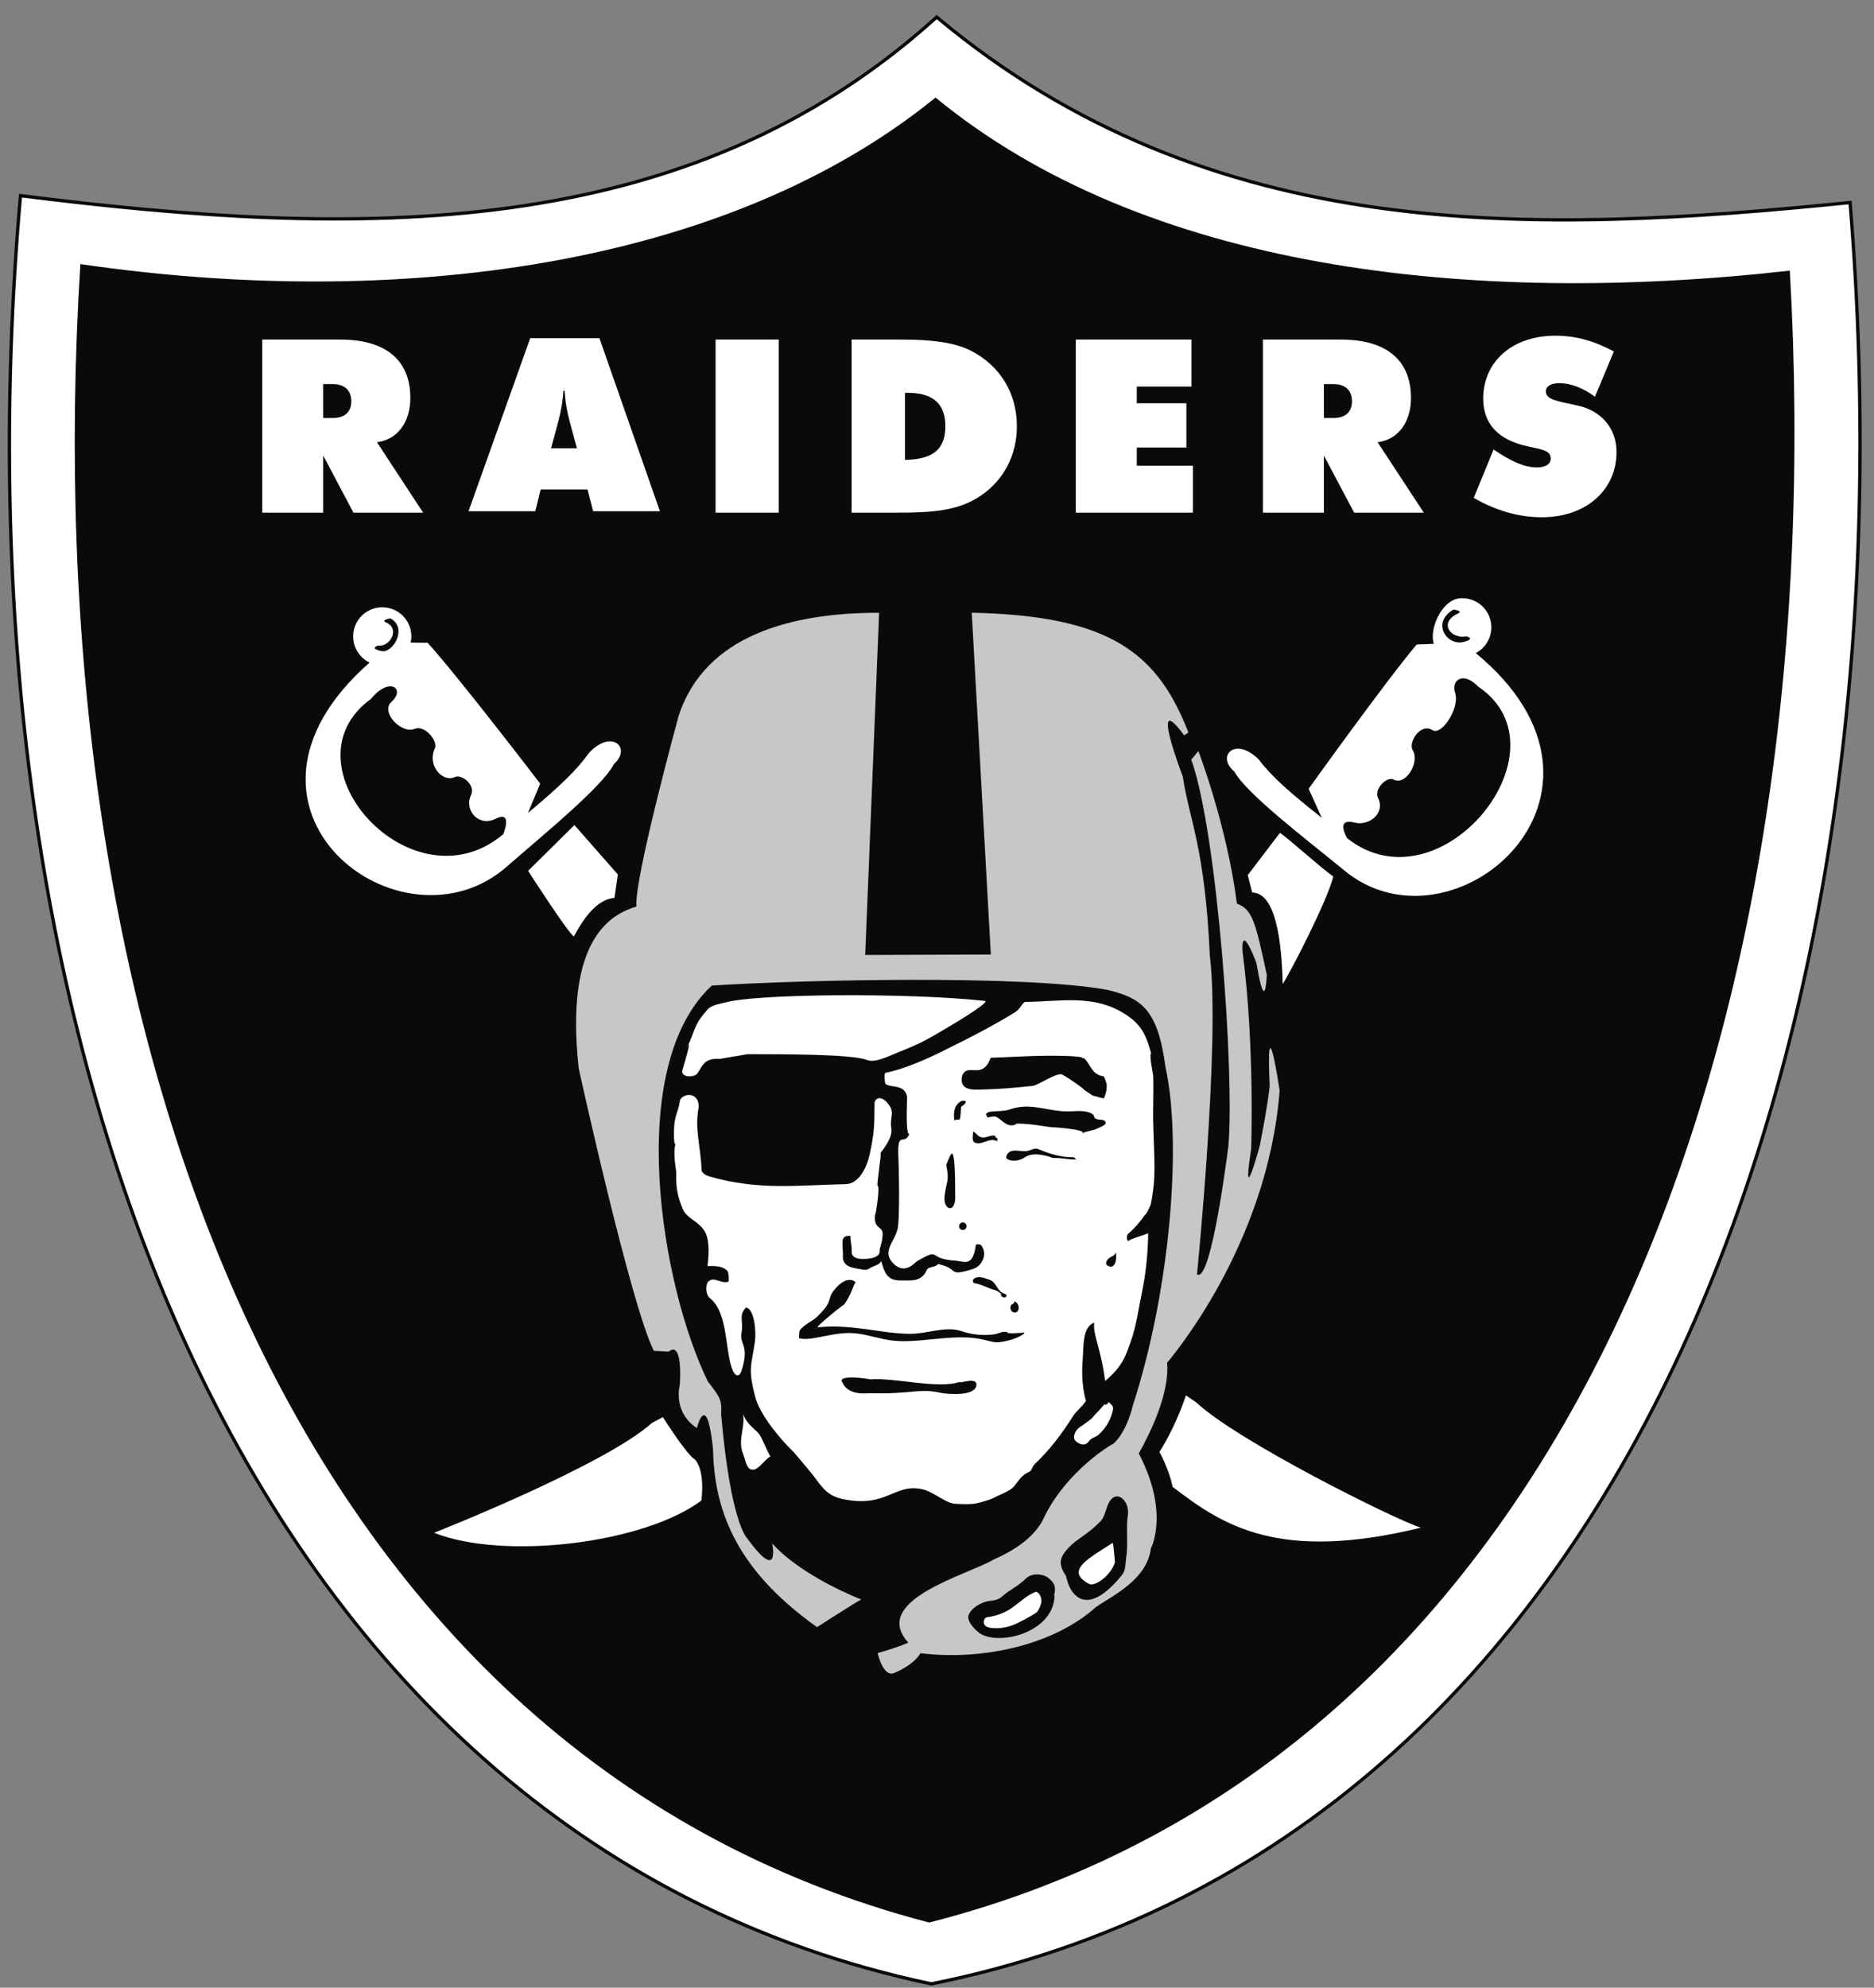
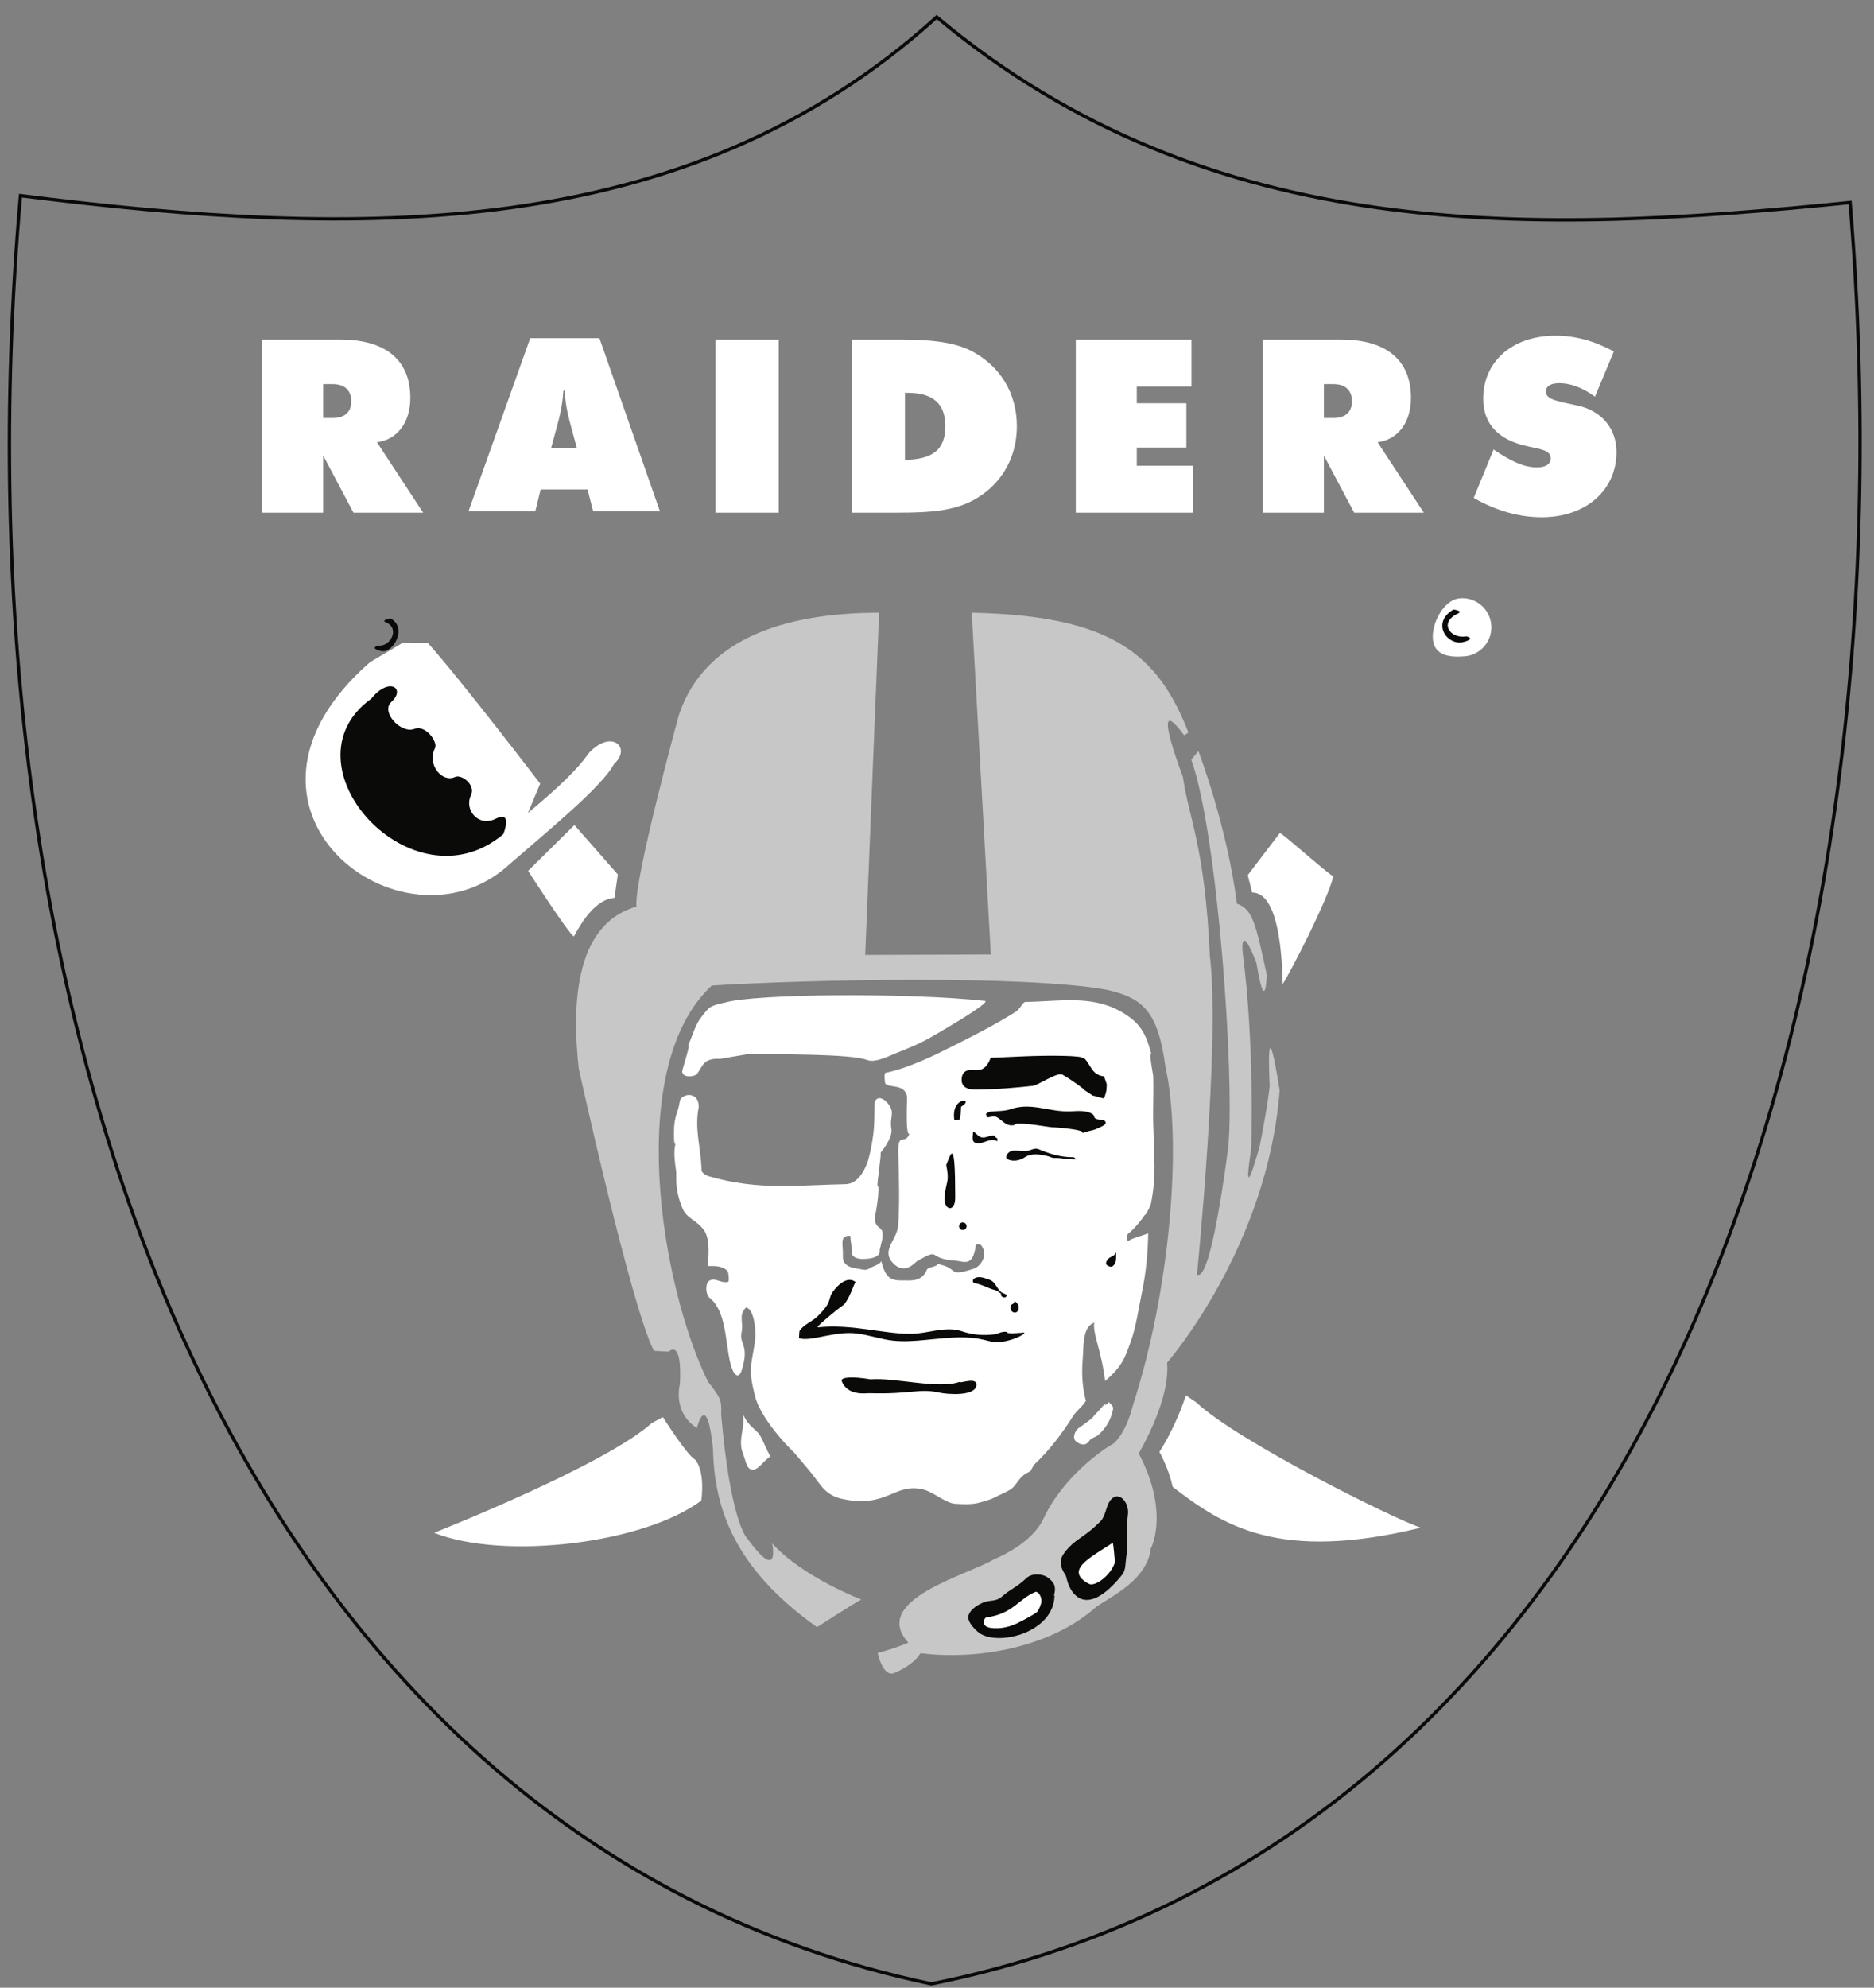
<svg xmlns="http://www.w3.org/2000/svg" width="83" height="88" viewBox="0 0 83 88" fill="none">
  <rect x="0" y="0" width="83" height="88" fill="#808080" stroke="none" />
  <path d="M42.627 57.355C42.666 57.377 42.623 57.416 42.642 57.429C42.661 57.444 42.693 57.442 42.718 57.423C42.681 57.416 42.715 57.39 42.705 57.375C42.684 57.341 42.652 57.365 42.627 57.355Z" fill="#231F20" />
-   <path d="M41.486 0.755C30.359 10.84 15.829 10.539 0.907 8.662C-2.311 45.217 10.209 81.297 41.249 87.831C72.586 81.549 84.962 45.538 81.94 8.966C68.05 10.367 53.655 10.935 41.486 0.755ZM41.486 0.755C30.359 10.84 15.829 10.539 0.907 8.662C-2.311 45.217 10.209 81.297 41.249 87.831C72.586 81.549 84.962 45.538 81.94 8.966C68.05 10.367 53.655 10.935 41.486 0.755Z" fill="white" />
  <path d="M41.486 0.755C30.359 10.84 15.829 10.539 0.907 8.662C-2.311 45.217 10.209 81.297 41.249 87.831C72.586 81.549 84.962 45.538 81.94 8.966C68.05 10.367 53.655 10.935 41.486 0.755Z" stroke="#0A0A09" stroke-width="0.148" />
-   <path d="M41.435 4.318C32.16 11.862 17.529 13.734 3.559 11.692C1.475 45.027 12.348 77.6 41.153 85.116C69.998 77.756 81.174 45.327 79.272 11.982C65.019 13.586 50.67 11.912 41.435 4.318Z" fill="#0A0A09" />
  <path d="M52.525 61.777C52.187 62.803 51.66 63.819 51.351 64.276C51.351 64.276 51.784 65.058 51.934 65.824C54.174 67.549 56.645 69.167 62.934 67.634C61.813 67.291 54.79 63.792 52.983 62.087L52.525 61.777M29.361 62.741C29.361 62.741 30.411 64.406 30.78 64.617C30.78 64.617 31.232 65.019 31.063 66.433C28.535 68.325 22.358 69.091 19.225 67.861C19.225 67.861 26.783 64.881 28.873 62.998L29.36 62.74M48.941 62.143C48.795 62.301 48.669 62.465 48.51 62.614C48.453 62.667 48.405 62.762 48.332 62.816C48.157 62.949 48 63.073 47.81 63.194C47.617 63.318 47.479 63.653 47.644 63.801C47.786 63.929 48.059 64.066 48.236 63.798C48.331 63.655 48.536 63.625 48.651 63.523C48.976 63.232 49.211 62.845 49.296 62.398C49.327 62.24 49.194 62.166 49.088 62.056C49.115 62.181 48.947 62.144 48.936 62.238L48.941 62.144M32.911 62.599C33.092 63.099 33.513 63.314 33.639 63.515C33.839 63.836 33.932 64.173 34.125 64.479C33.796 64.667 33.543 65.198 33.22 65.037C33.057 64.957 33.008 64.608 32.91 64.363C32.662 63.743 33.008 63.23 32.912 62.599" fill="white" />
  <path d="M38.936 27.128C35.148 27.128 31.233 28.075 30.056 31.697C30.056 31.697 28.061 38.99 28.19 40.134C27.13 40.457 24.99 41.483 25.632 47.302C25.632 47.302 27.928 57.759 28.959 59.804L29.621 59.84C29.621 59.84 30.223 59.208 30.113 61.287C30.113 61.287 29.765 62.501 30.865 63.224C30.865 63.224 31.292 61.472 31.577 64.115C31.632 66.677 32.438 69.376 36.186 72.037C36.186 72.037 37.953 70.898 38.147 70.814C38.147 70.814 35.544 69.823 34.201 68.33C34.201 68.33 34.578 70.152 33.075 68.082C33.075 68.082 32.353 67.38 31.94 62.617C31.975 61.955 31.885 61.855 31.353 61.163C29.285 56.95 27.643 47.231 31.526 43.633C35.617 43.373 45.382 43.155 49.045 43.823C50.544 44.185 51.28 44.667 51.619 47.245C52.349 50.507 51.864 57.026 50.167 62.246C50.167 62.246 49.918 63.372 49.321 63.909C48.833 64.167 47.062 65.403 46.206 67.255C45.887 67.901 45.19 68.527 44.026 69.036C42.852 69.733 38.526 70.833 40.229 72.724C40.229 72.724 39.737 72.946 38.871 73.185C38.871 73.185 39.1 74.24 39.583 74.076C39.583 74.076 40.454 73.743 40.767 73.19C43.312 73.513 46.566 72.926 48.557 71.134C49.343 70.607 50.803 69.916 50.974 68.547C50.974 68.547 51.815 66.979 50.436 64.347C50.959 63.425 51.81 61.669 51.69 60.334C51.74 60.261 56.143 55.215 56.676 48.277C56.676 48.277 56.06 44.19 56.234 48.087C56.234 48.087 56.18 48.769 55.792 50.74C55.792 50.74 54.969 53.763 55.414 50.866C55.414 50.866 55.578 46.26 55.035 42.152C55.035 42.152 54.898 40.623 55.73 42.847C55.842 43.257 55.604 42.342 55.604 42.342C55.604 42.342 56.004 45.15 56.108 43.163C55.604 40.828 55.476 40.258 54.782 40.006C54.35 36.572 53.077 33.251 53.077 33.251L52.762 33.63C53.927 36.872 54.687 47.647 54.404 50.74C54.404 50.74 53.657 56.834 53.015 56.423C53.015 56.423 54.049 46.139 53.585 42.322C53.366 37.474 52.668 36.299 52.389 34.388C52.389 34.388 50.854 30.387 52.447 32.557L52.636 32.43C51.277 28.948 49.227 27.253 43.039 27.127L43.885 42.258L38.32 42.278L38.936 27.127" fill="#C8C7C7" />
  <path d="M31.892 46.881C31.864 46.879 33.133 46.67 33.114 46.67C34.484 46.676 37.709 46.655 38.407 46.93C38.764 47.07 39.391 46.742 39.703 46.619C40.866 46.158 41.011 46.058 42.236 45.329C42.437 45.209 43.879 44.341 43.617 44.312C40.27 43.946 33.442 43.987 32.094 44.39C32.094 44.39 31.526 44.485 31.366 44.663C30.728 45.374 30.863 45.431 30.419 46.415C30.708 45.775 30.268 47.224 30.229 47.353C30.114 47.727 30.753 47.709 30.882 47.53C31.118 47.205 31.163 46.831 31.892 46.881M50.572 57.242C50.419 57.963 50.328 58.709 50.08 59.398C49.849 60.034 49.738 60.47 48.945 61.14C48.78 59.756 48.389 59.071 48.464 58.553C47.931 58.762 48.003 59.555 47.947 60.281C47.856 61.437 48.169 62.286 48.096 61.948C48.132 62.109 47.694 62.428 47.537 62.678C47.042 63.462 46.494 64.192 45.822 64.826C45.721 64.921 45.696 65.112 45.591 65.158C45.22 65.317 45.123 65.559 44.906 65.811C44.729 66.017 44.258 66.18 44.014 66.313C43.861 66.399 43.395 66.524 43.269 66.551C42.987 66.608 42.731 66.598 42.306 66.576C41.895 66.555 41.335 66.049 40.893 65.942C39.605 65.626 39.305 66.792 37.303 66.361C36.478 66.184 36.311 65.632 35.795 65.048C35.695 64.934 35.203 64.337 35.125 64.253C35.334 64.477 33.753 62.989 33.45 61.843C33.112 60.561 33.286 60.459 33.438 59.377C33.495 58.971 33.418 57.952 33.042 57.885C32.691 58.246 32.944 58.493 32.84 59.012C32.74 59.519 33.207 59.54 32.848 60.673C32.745 60.997 32.569 60.917 32.467 60.7C32.093 59.895 32.286 58.149 31.439 57.468C31.243 57.312 31.232 56.84 31.396 56.716C31.655 56.521 31.912 56.83 32.248 56.752C32.307 56.739 32.271 56.331 32.225 56.278C31.947 55.952 31.332 56.086 31.337 56.041C31.419 55.383 31.406 54.79 31.183 54.468C30.873 54.026 30.421 53.95 30.237 53.518C29.847 52.603 29.981 52.081 29.945 51.842C29.898 51.519 29.82 50.996 29.913 50.656C29.82 50.677 29.856 49.897 29.86 49.846C29.918 49.275 30.019 49.307 30.107 48.769C30.124 48.438 30.941 48.244 30.948 49.004C30.748 50.004 31.046 50.793 31.072 51.804C31.076 51.926 31.275 52.042 31.409 52.081C33.613 52.713 35.263 52.47 37.454 52.426C38.041 52.415 38.393 51.683 38.518 51.108C38.726 50.161 38.727 49.838 38.735 48.796C38.845 48.518 39.101 48.594 39.302 48.826C39.678 49.258 39.386 49.419 39.479 49.973C39.551 50.404 38.997 51.038 38.997 51.038C39.059 51.041 38.809 52.498 38.872 52.502C38.985 52.508 38.788 53.809 38.758 53.776C38.673 54.483 39.16 54.223 39.087 54.741C39.074 54.978 38.953 55.306 38.96 55.35C39.03 55.828 37.963 55.726 38.133 55.734C37.897 55.722 37.713 55.618 37.722 55.428C37.737 55.158 37.663 54.956 37.665 54.715C37.145 54.686 37.36 55.105 37.332 55.644C37.319 55.881 37.475 56.08 37.874 56.147C38.297 56.217 38.342 56.266 38.539 56.136C38.642 56.065 38.978 55.991 39.03 55.828C39.227 56.598 39.458 56.705 40.027 56.688C40.271 56.68 40.829 56.777 41.048 56.219C41.103 56.079 41.481 56.1 41.536 55.961C42.521 56.154 41.918 56.557 43.113 56.172C43.473 56.058 43.768 55.539 43.456 55.128C43.42 55.079 43.226 55.083 43.222 55.109C43.091 56.137 42.688 55.833 42.302 55.811C41.033 55.736 41.718 55.211 40.642 55.818C40.515 55.89 40.138 56.408 39.636 56.002C38.957 55.397 39.691 54.962 39.774 54.302C39.848 53.703 39.819 51.817 39.791 51.268C39.724 49.976 40.054 50.762 40.274 50.204C40.089 50.25 40.187 48.621 40.171 48.539C40.059 47.964 39.382 48.186 39.206 47.968C39.206 47.968 39.127 47.514 39.23 47.493C39.997 47.345 40.967 46.922 41.665 46.579C43.278 45.786 44.186 45.292 44.967 44.808C45.198 44.664 45.293 44.358 45.417 44.357C46.888 44.34 48.306 44.043 49.613 44.768C50.527 45.275 50.748 45.776 50.987 46.641C50.882 46.658 51.074 47.565 51.077 47.643C51.094 48.212 51.064 49.251 51.071 49.538C51.116 51.416 51.223 52.06 50.967 53.326C50.965 53.338 50.77 53.79 50.706 53.786C50.552 54.016 50.285 54.355 49.969 54.621C49.869 54.705 49.912 54.982 49.982 54.934C50.179 54.801 50.562 54.727 50.853 54.6C50.844 55.404 50.761 56.35 50.572 57.241" fill="white" />
  <path d="M48.011 48.241C48.046 48.242 47.511 47.836 47.05 47.574C46.839 47.455 45.959 48.052 45.744 48.074C44.838 48.169 44.318 48.215 43.361 48.24C43.127 48.245 42.788 48.249 42.648 48.031C42.56 47.896 42.575 47.637 42.675 47.508C42.965 47.137 43.531 47.768 43.879 46.83C43.877 46.834 44.959 46.785 45.291 46.77C46.422 46.718 48.09 46.727 47.941 46.862C48.078 46.739 48.296 47.352 48.524 47.509C48.95 47.803 48.828 47.413 49.019 48.009L49.007 48.245C49.003 48.308 48.926 48.589 48.892 48.619C48.858 48.649 48.441 48.499 48.377 48.498C48.409 48.498 47.979 48.24 48.011 48.241M42.566 48.998C43.227 48.613 42.071 48.498 42.275 49.634C42.257 49.528 42.49 49.6 42.51 49.549C42.541 49.471 42.556 49.187 42.566 48.998ZM41.909 51.571C42.059 52.338 41.922 52.235 41.837 52.942C41.761 53.583 42.307 53.73 42.307 53.014C42.307 50.312 42.125 51.061 41.909 51.571ZM49.435 55.442C49.372 55.59 49.273 55.599 49.15 55.68C49.057 55.741 48.953 55.877 49 55.978C49.025 56.03 49.137 56.081 49.211 56.08C49.292 56.077 49.368 55.98 49.395 55.908C49.45 55.768 49.428 55.599 49.435 55.442ZM42.635 54.455C42.726 54.461 42.806 54.39 42.811 54.298C42.816 54.205 42.745 54.127 42.652 54.121C42.559 54.116 42.481 54.188 42.476 54.28C42.471 54.372 42.542 54.451 42.635 54.455ZM48.61 49.958C48.367 50.08 48.153 50.053 47.919 50.184C48.284 49.981 45.95 49.852 46.832 49.934C46.204 49.876 45.692 49.741 45.039 49.744L44.918 49.809C44.593 49.884 44.424 49.634 44.181 49.477C44.011 49.369 43.86 49.483 43.704 49.461C43.737 49.399 43.648 49.359 43.671 49.321C43.711 49.257 43.822 49.223 43.864 49.217C44.145 49.181 44.472 49.205 44.741 49.112C45.685 48.784 46.422 49.234 47.391 49.203C47.696 49.194 48.115 49.134 48.401 49.334C48.458 49.377 48.458 49.475 48.5 49.507C48.627 49.602 48.855 49.544 48.929 49.623C49.081 49.784 48.779 49.873 48.61 49.958M47.682 51.328C47.622 51.316 47.598 51.236 47.546 51.236C46.995 51.236 46.502 51.094 45.994 50.876C45.82 50.801 45.652 50.937 45.471 50.96C45.232 50.992 44.981 50.894 44.774 50.968C44.623 51.021 44.492 51.248 44.62 51.319C44.815 51.427 45.132 51.41 45.386 51.239C45.683 51.039 46.058 51.105 46.407 51.187C46.499 51.207 46.592 51.272 46.689 51.268C47.028 51.255 47.349 51.352 47.682 51.329M44.175 50.433C44.187 50.357 44.044 50.378 44.087 50.287C43.856 50.22 43.644 50.427 43.424 50.337C43.3 50.287 43.223 50.156 43.101 50.093C43.092 50.272 43.025 50.52 43.181 50.589C43.494 50.726 43.836 50.329 44.168 50.528C44.17 50.497 44.169 50.466 44.175 50.433Z" fill="#0A0A09" />
  <path d="M25.441 36.527L23.39 38.554C23.39 38.554 25.187 41.351 25.418 41.458C25.786 40.766 26.407 39.804 27.215 39.751L27.364 38.715L25.441 36.527ZM17.852 28.448L18.942 28.458C20.376 30.05 23.925 34.694 23.925 34.694L23.382 35.993C24.77 34.834 25.569 34.07 26.082 33.338C27.088 32.253 27.991 33.106 27.195 33.823C26.667 34.839 24.141 36.887 22.502 38.319C17.823 42.529 8.978 35.806 16.384 29.32L17.852 28.449" fill="white" />
  <path d="M16.44 30.934C17.251 29.934 17.981 30.494 17.334 31.076C16.845 31.517 17.764 32.507 18.361 32.268C18.836 32.079 19.404 32.837 19.265 33.122C18.897 33.875 19.602 34.661 20.146 34.401C20.446 34.257 21.075 34.755 20.863 35.198C20.54 35.867 21.203 36.624 21.945 36.251C22.739 35.848 22.29 36.931 22.29 36.931C18.27 40.324 12.399 33.852 16.44 30.934" fill="#0A0A09" />
-   <path d="M16.862 29.462C17.573 29.5 18.18 28.953 18.217 28.241C18.255 27.531 17.708 26.924 16.998 26.888C16.286 26.85 15.68 27.396 15.642 28.107C15.605 28.817 16.152 29.424 16.862 29.462Z" fill="white" />
  <path d="M17.292 27.376C18.075 27.797 17.399 28.946 16.884 28.824C16.329 28.694 16.754 28.58 16.754 28.58C17.271 28.655 17.742 27.826 17.093 27.555C16.846 27.452 17.292 27.376 17.292 27.376Z" fill="#0A0A09" />
-   <path d="M63.834 28.491L62.745 28.534C61.362 30.171 57.96 34.922 57.96 34.922L58.542 36.205C57.119 35.089 56.296 34.35 55.76 33.635C54.722 32.581 53.846 33.463 54.663 34.154C55.223 35.154 57.811 37.121 59.496 38.501C64.302 42.563 72.951 35.152 65.345 28.9L63.834 28.491Z" fill="white" />
-   <path d="M65.476 30.403C64.802 29.703 64.26 30.102 64.449 30.686C64.664 31.34 63.85 32.583 63.443 32.325C62.905 31.984 62.364 32.884 62.566 33.205C62.903 33.742 62.255 34.801 61.725 34.512C61.433 34.353 60.834 34.937 61.034 35.33C61.369 35.987 60.651 36.586 59.985 36.416C59.123 36.195 59.663 37.108 59.663 37.108C63.786 40.373 69.607 33.192 65.476 30.402" fill="#0A0A09" />
  <path d="M64.871 29.058C64.162 29.116 63.522 29.005 63.462 28.296C63.403 27.587 63.947 26.548 64.656 26.488C65.365 26.429 65.988 26.956 66.048 27.666C66.108 28.375 65.581 28.997 64.871 29.058Z" fill="white" />
  <path d="M64.376 26.985C63.367 27.569 64.092 28.619 64.83 28.42C65.38 28.272 64.951 28.173 64.951 28.173C64.228 28.301 63.703 27.558 64.581 27.159C64.825 27.047 64.376 26.985 64.376 26.985" fill="#0A0A09" />
  <path d="M56.688 36.874C56.965 37.032 58.639 38.542 59.052 38.801C58.809 39.83 57.171 43.016 56.811 43.566C56.768 41.668 56.502 39.521 55.459 39.514L55.263 38.744L56.688 36.875" fill="white" />
  <path d="M49.953 67.076C50.036 66.501 49.535 65.964 49.181 66.418C48.987 66.665 48.971 67.12 48.739 67.354C48.111 67.989 47.716 68.109 47.35 68.499C46.953 68.92 46.83 69.195 47.206 69.759C47.237 69.806 47.298 70.381 47.712 70.69C48.216 71.07 48.938 70.671 49.701 69.717C49.871 69.505 49.839 69.203 49.878 68.962C49.978 68.345 49.862 67.706 49.953 67.076M46.705 70.66C46.655 72.232 44.361 72.862 43.439 72.338C43.286 72.251 42.798 71.814 42.898 71.512C42.997 71.219 43.337 71.029 43.586 70.934C43.866 70.826 44.11 70.92 44.38 70.681C44.756 70.349 45.015 70.288 45.454 69.871C45.704 69.632 46.189 69.67 46.42 69.852C46.654 70.037 46.796 70.187 46.685 70.628L46.705 70.66" fill="#0A0A09" />
  <path d="M49.274 68.308C48.296 68.959 47.111 69.522 48.232 70.122C48.489 70.26 49.206 69.751 49.384 69.159C49.374 69.194 49.322 68.276 49.274 68.308ZM45.927 71.37C45.755 71.511 45.129 71.829 45.215 71.781C44.801 72.013 44.32 72.142 43.844 72.064C43.418 71.984 43.593 71.619 43.686 71.606C44.886 71.448 45.116 70.769 45.881 70.47C46.103 70.524 46.147 70.862 46.117 70.959C46.096 71.032 46.044 71.227 45.927 71.37Z" fill="white" />
  <path d="M36.922 57.142C36.621 57.523 36.925 57.583 36.198 58.288C35.989 58.491 35.611 58.637 35.424 58.899C35.392 58.943 35.396 59.115 35.389 59.242C35.852 59.394 36.696 59.028 37.585 59.016C38.121 59.009 38.645 59.185 39.187 59.295C40.141 59.491 41.023 59.282 42.17 59.219C43.547 59.144 43.811 59.472 44.246 59.423C45.097 59.326 45.616 58.905 45.249 59.011C45.339 58.984 44.54 59.089 44.602 58.967C44.366 58.926 44.22 59.055 44.02 59.077C43.554 59.132 43.09 59.104 42.592 58.935C41.874 58.694 41.079 59.051 40.326 59.052C39.102 59.055 37.746 58.606 36.22 58.764C36.072 58.78 37.468 57.651 37.363 57.781C37.769 57.281 37.853 56.592 37.935 56.816C37.91 56.748 37.531 56.368 36.922 57.142M38.565 61.067C39.613 60.98 41.576 61.512 42.495 61.18C42.489 61.274 43.266 60.937 43.246 61.314C43.218 61.834 41.951 61.731 41.616 61.656C40.703 61.449 40.377 61.737 38.485 61.68C38.404 61.678 37.529 61.82 37.281 61.144C37.214 60.964 37.766 60.931 38.564 61.068M44.775 57.794C44.678 58.037 44.927 58.193 45.059 58.064C45.162 57.963 45.144 57.688 44.924 57.611C44.948 57.734 44.806 57.719 44.775 57.794ZM44.365 57.292C44.269 57.231 44.168 57.14 44.084 57.119C43.758 57.041 43.496 56.861 43.162 56.808C43.079 56.794 43.042 56.651 43.179 56.584C43.387 56.481 43.613 56.588 43.827 56.658C44.107 56.751 44.149 57.089 44.378 57.228C44.445 57.269 44.627 57.294 44.576 57.389C44.526 57.485 44.338 57.444 44.317 57.29L44.365 57.292" fill="#0A0A09" />
  <path d="M45.343 58.684C45.418 58.684 45.477 58.605 45.477 58.506C45.477 58.408 45.418 58.328 45.343 58.328C45.27 58.328 45.209 58.408 45.209 58.506C45.209 58.605 45.27 58.684 45.343 58.684ZM66.152 19.9C66.89 20.404 67.491 20.693 68.07 20.693C68.466 20.693 68.681 20.542 68.681 20.296C68.681 19.942 68.294 19.9 67.663 19.76C66.355 19.482 65.691 18.763 65.691 17.648C65.691 16.041 66.945 14.862 68.895 14.862C69.774 14.862 70.599 15.087 71.478 15.559L70.642 17.563C70.106 17.167 69.549 16.963 69.067 16.963C68.681 16.963 68.467 17.102 68.467 17.327C68.467 17.703 68.981 17.756 69.892 17.96C70.91 18.185 71.596 18.946 71.596 20.017C71.596 21.657 70.289 22.9 68.284 22.9C67.277 22.9 66.259 22.611 65.272 22.043L66.152 19.9M14.315 18.506H14.744C15.27 18.506 15.559 18.238 15.559 17.767C15.559 17.295 15.28 17.006 14.744 17.006H14.315V18.506ZM11.615 15.034H15.076C17.123 15.034 18.174 15.977 18.174 17.616C18.174 18.71 17.585 19.471 16.695 19.578L18.742 22.697H15.655L14.315 20.167V22.697H11.615V15.034ZM25.553 19.848L25.317 18.979C25.21 18.572 25.049 18.036 25.006 17.297H24.953C24.909 18.035 24.749 18.572 24.642 18.979L24.405 19.848H25.553ZM23.485 14.971H26.549L29.228 22.634H26.27L26.023 21.669H23.945L23.709 22.634H20.751L23.484 14.971M31.692 15.034H34.49V22.697H31.692V15.034ZM41.87 18.87C41.87 17.863 41.312 17.391 40.198 17.391H40.081V20.361C41.302 20.339 41.87 19.91 41.87 18.87ZM37.718 15.034H39.948C41.276 15.034 42.273 15.162 42.98 15.516C44.298 16.181 45.038 17.413 45.038 18.87C45.038 20.135 44.47 21.239 43.452 21.936C42.455 22.622 41.276 22.697 39.744 22.697H37.718V15.034ZM47.647 15.034H52.77V17.113H50.348V17.852H52.545V19.814H50.348V20.618H52.834V22.697H47.647V15.034ZM58.635 18.506H59.064C59.589 18.506 59.879 18.238 59.879 17.767C59.879 17.295 59.6 17.006 59.064 17.006H58.635V18.506ZM55.934 15.034H59.396C61.443 15.034 62.493 15.977 62.493 17.616C62.493 18.71 61.904 19.471 61.014 19.578L63.062 22.697H59.976L58.635 20.167V22.697H55.934V15.034Z" fill="white" />
</svg>